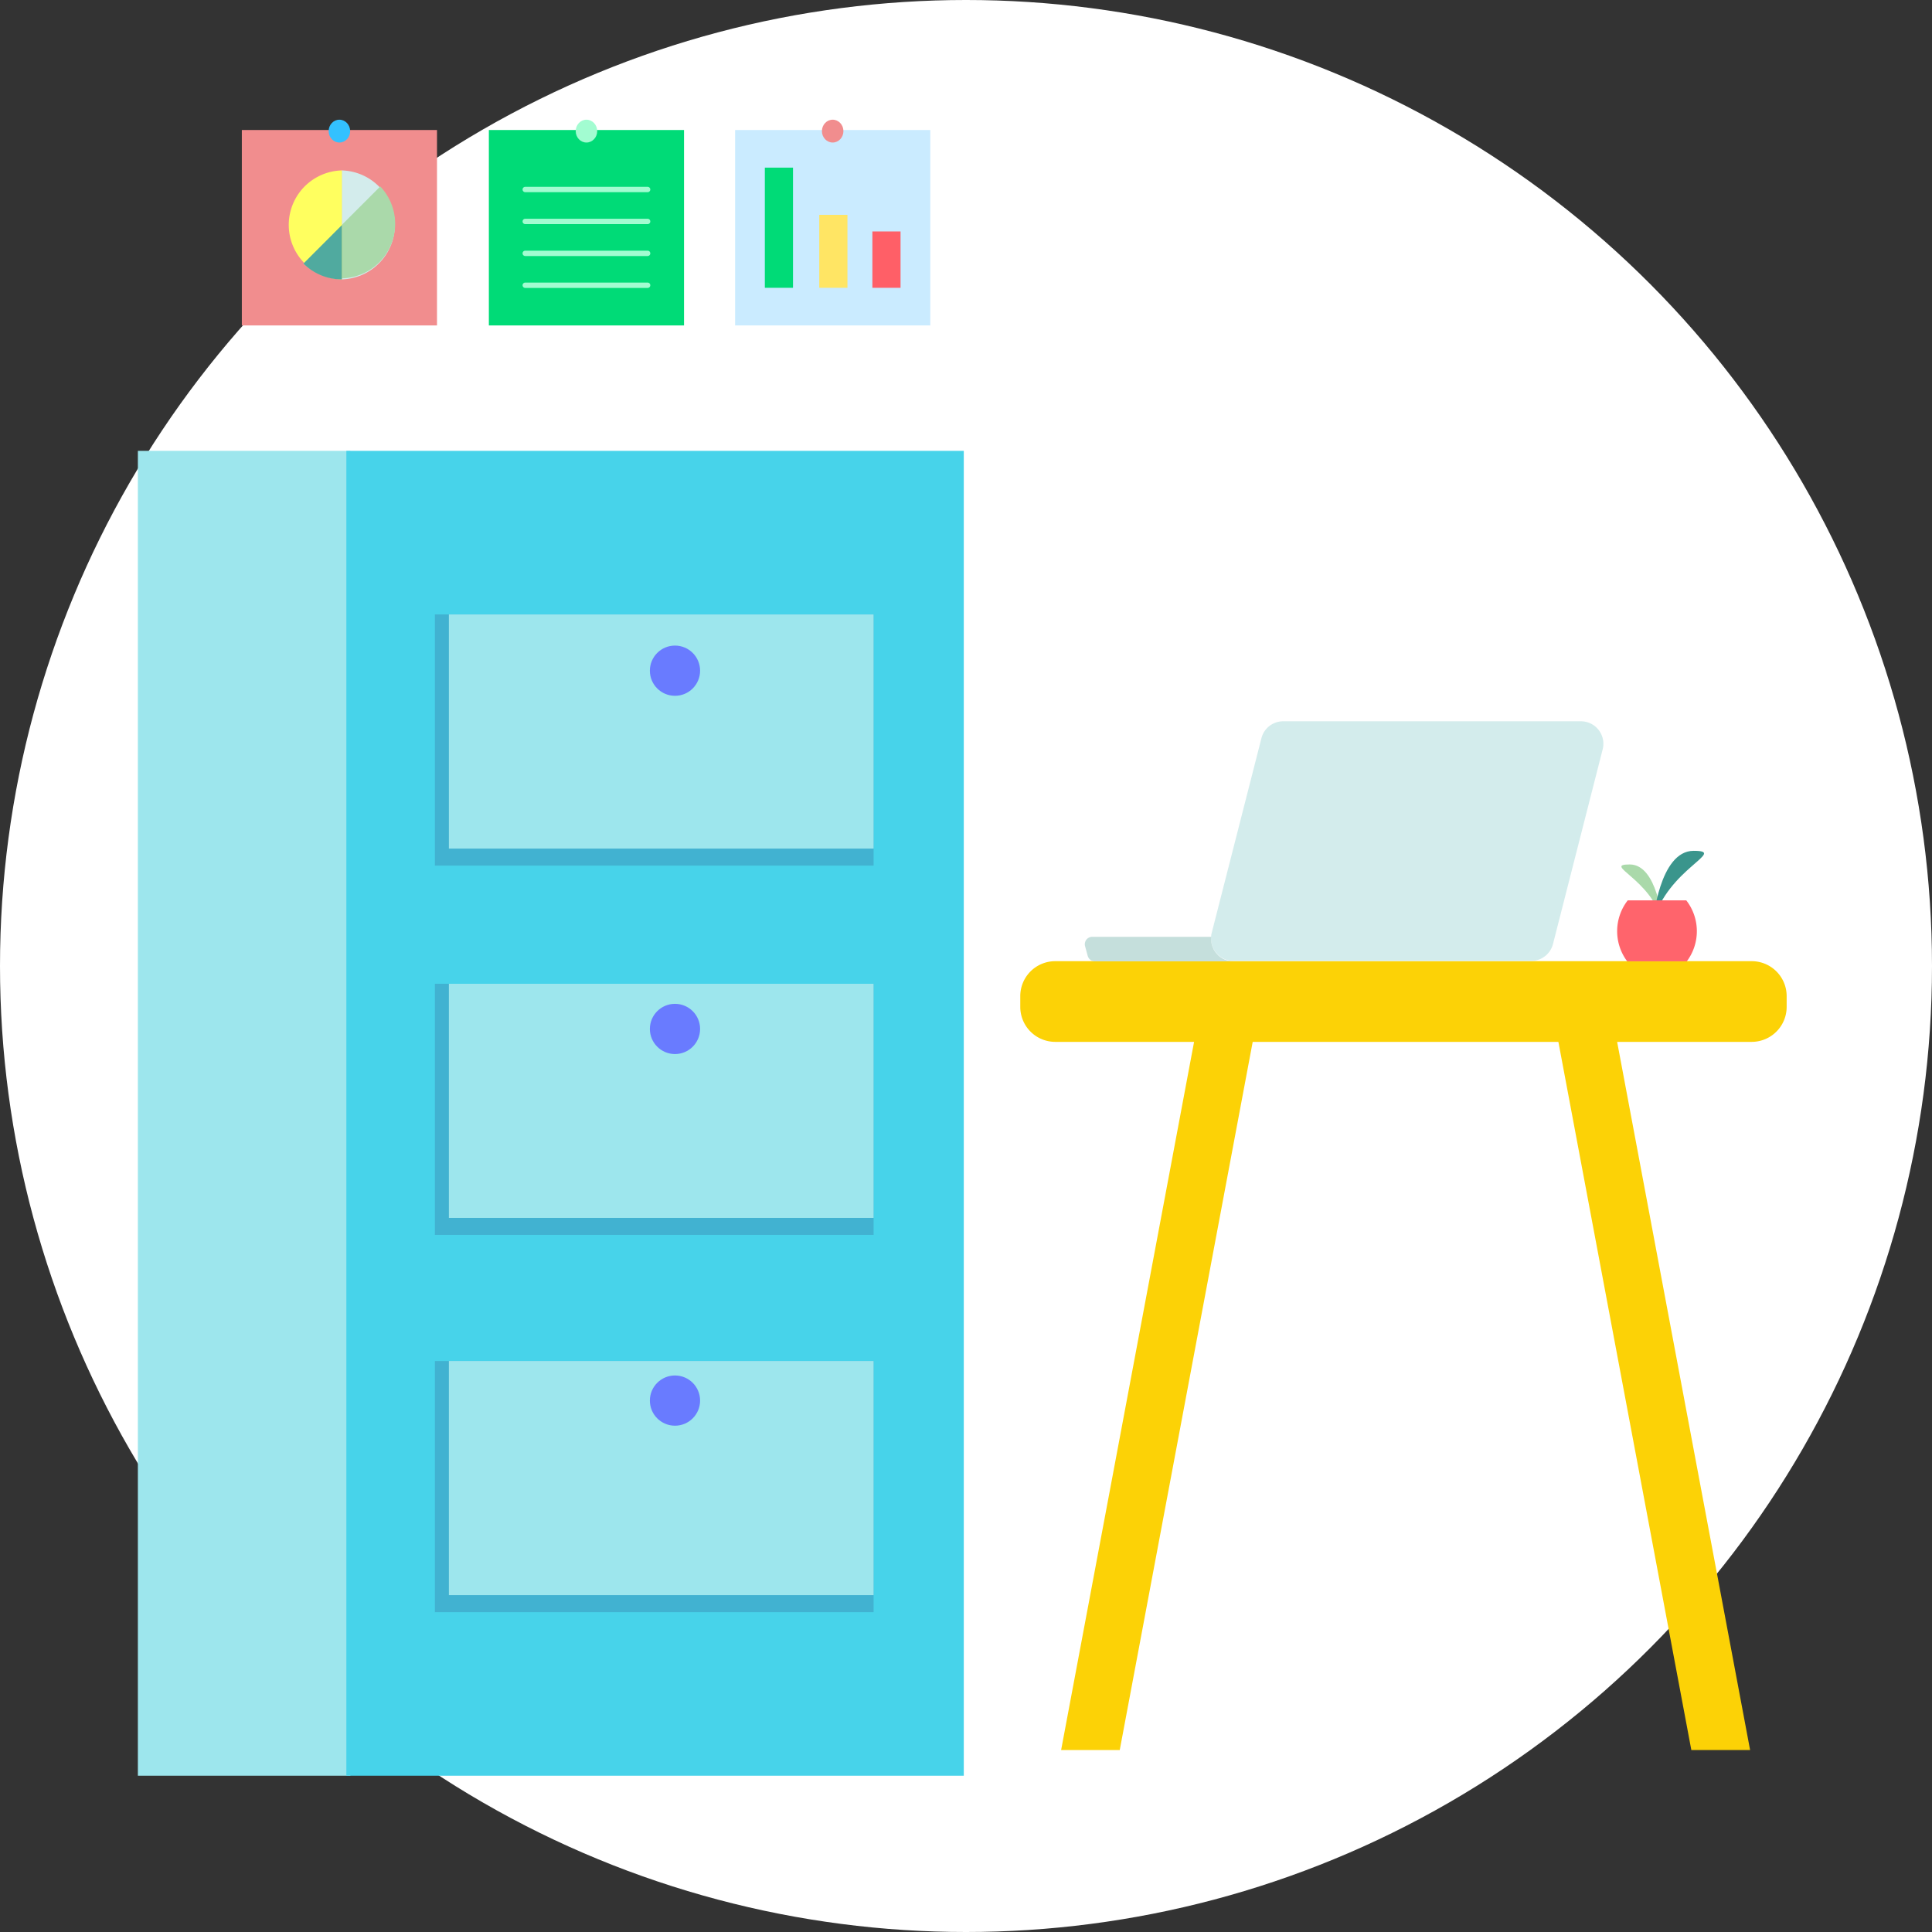
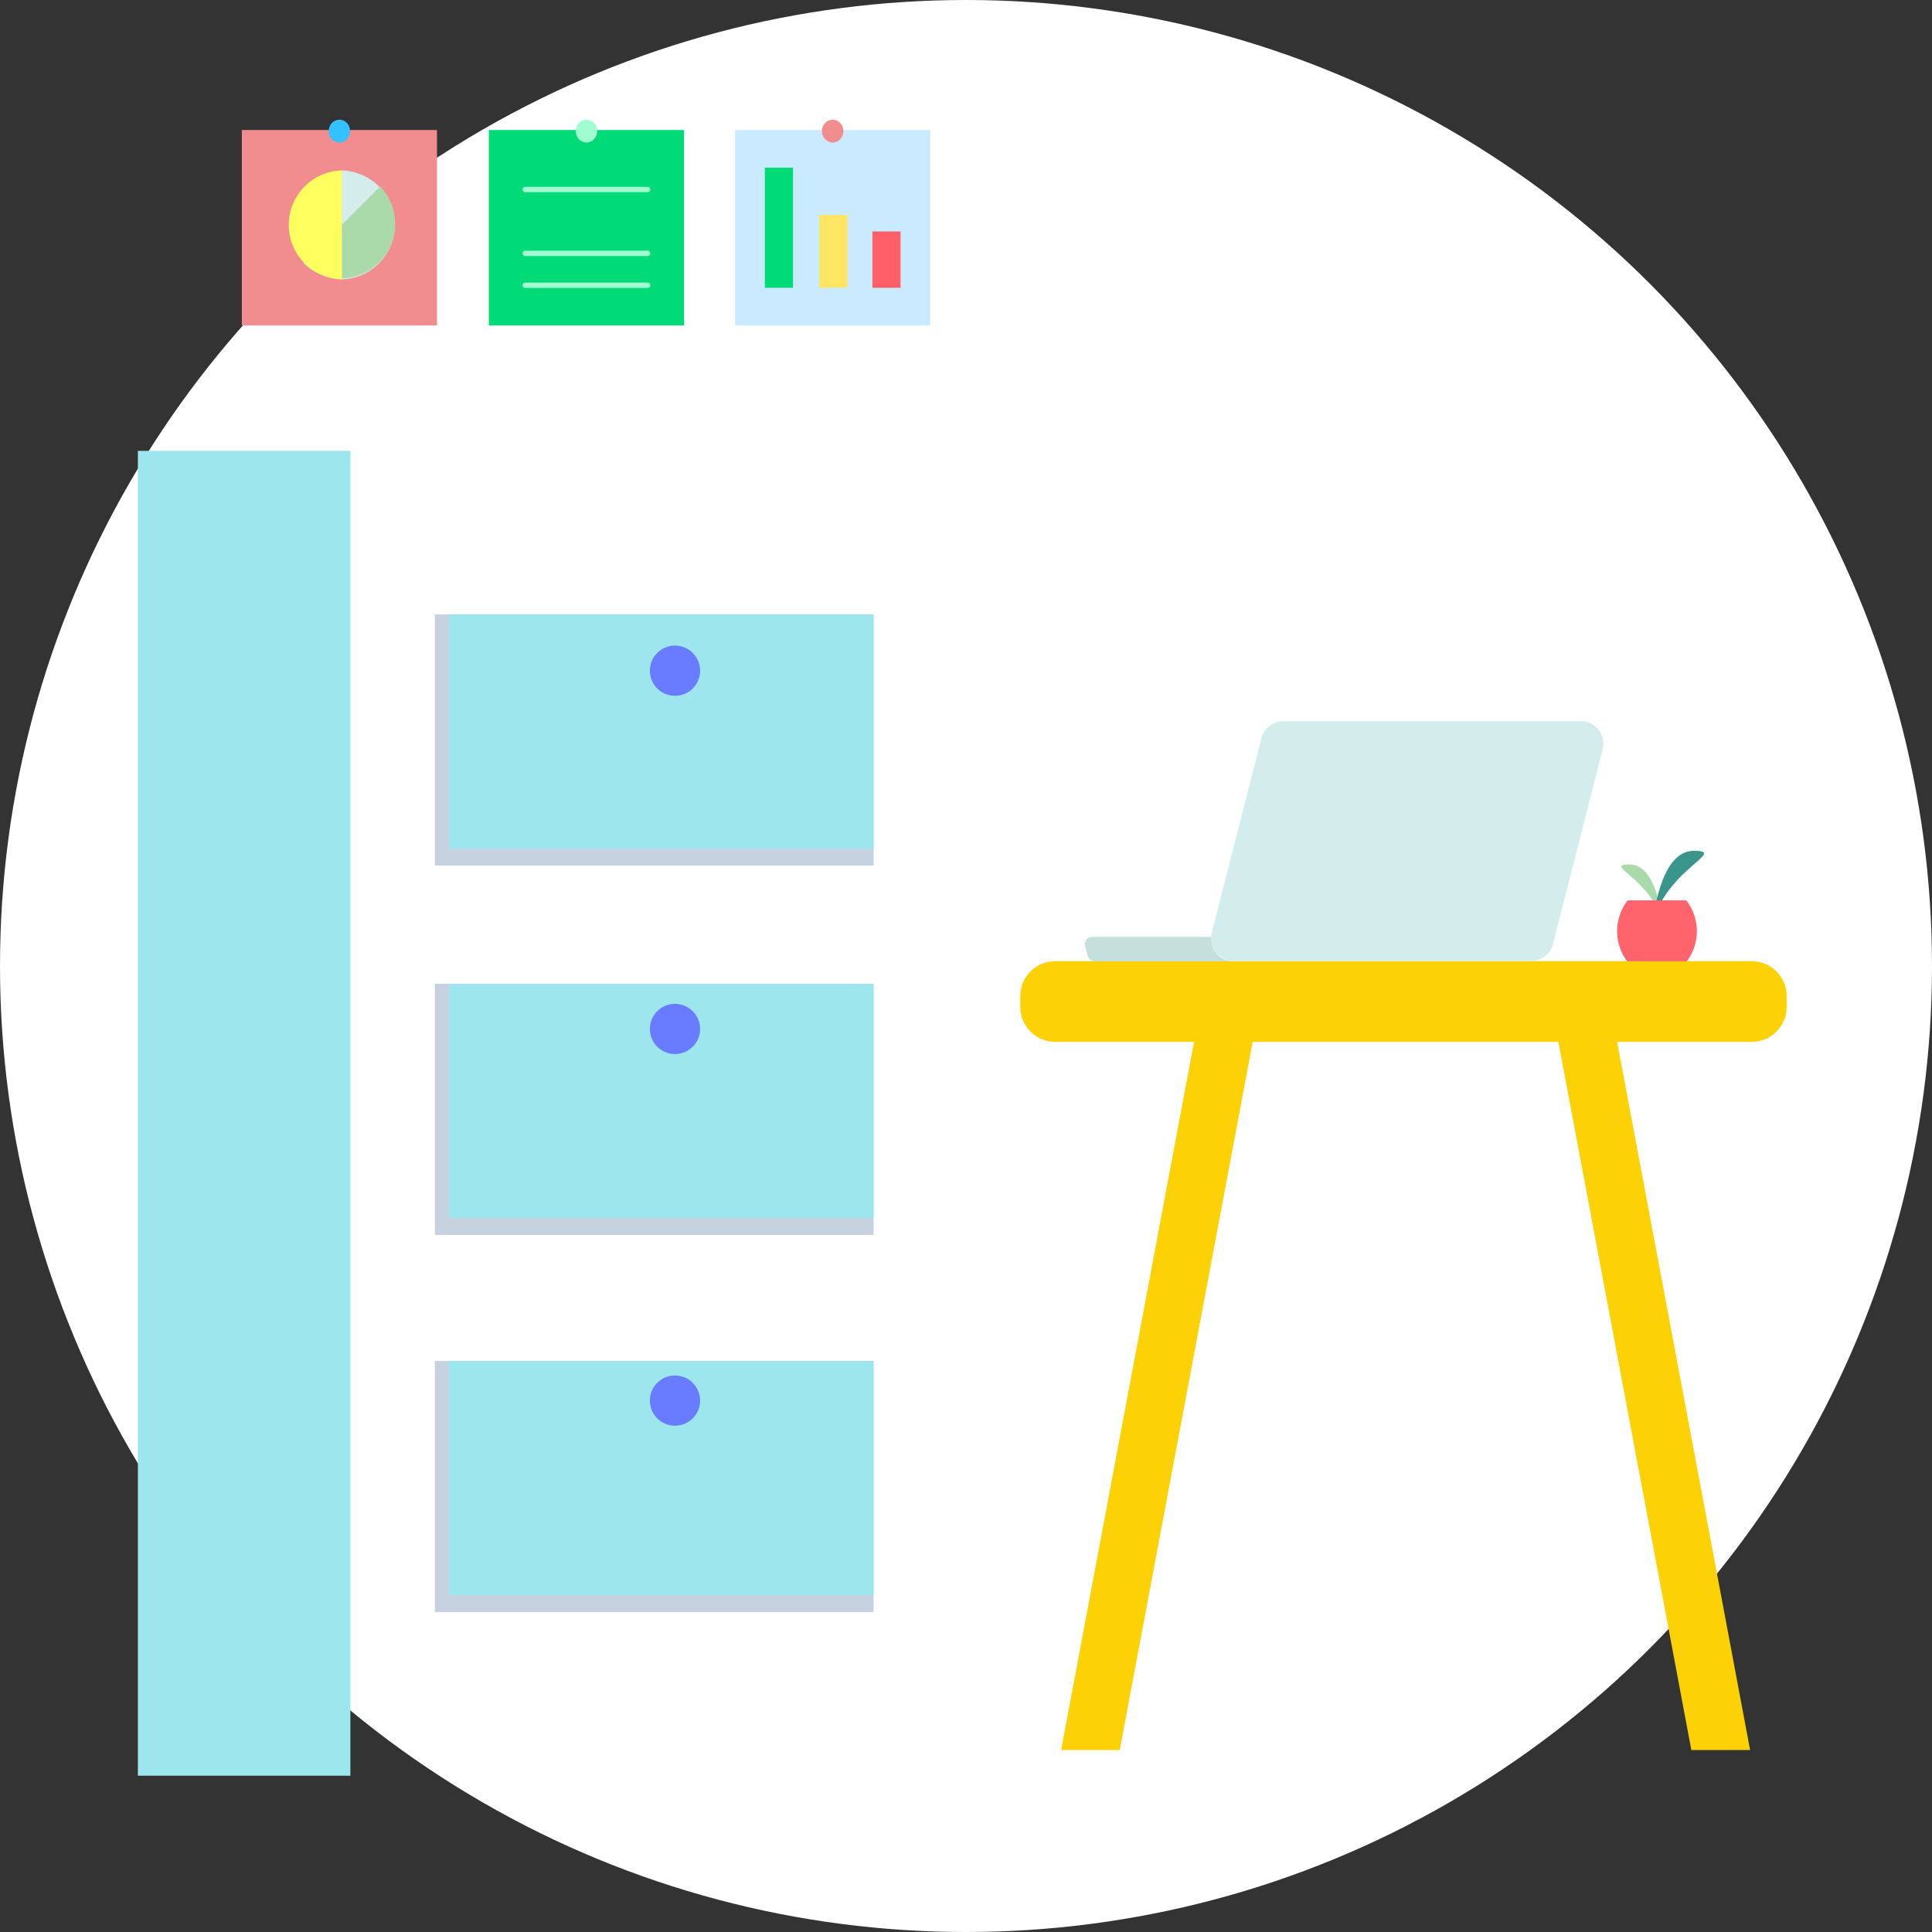
<svg xmlns="http://www.w3.org/2000/svg" viewBox="0 0 577.04 577.04">
  <rect x="0" y="0" width="577.04" height="577.04" fill="#333333" stroke="none" />
  <defs>
    <style>.cls-1{fill:#fff;}.cls-2{fill:#fcd206;}.cls-3{fill:#d3ecec;}.cls-4{fill:#c5dfdc;}.cls-5{fill:#aad9aa;}.cls-6{fill:#3a958c;}.cls-7{fill:#ff646c;}.cls-8{fill:#9de6ed;}.cls-9{fill:#47d3ea;}.cls-10{fill:#336091;opacity:0.28;}.cls-11{fill:#caebff;}.cls-12{fill:#ff5f67;}.cls-13{fill:#00db77;}.cls-14{fill:#ffe564;}.cls-15{fill:#f18d8e;}.cls-16{fill:#a2fcd1;}.cls-17{fill:#33c1ff;}.cls-18{fill:#ffff5f;}.cls-19{fill:#50aa9f;}.cls-20{fill:#697bff;}</style>
  </defs>
  <g id="Capa_2" data-name="Capa 2">
    <g id="Capa_1-2" data-name="Capa 1">
      <circle class="cls-1" cx="288.52" cy="288.52" r="288.52" />
    </g>
    <g id="Capa_3" data-name="Capa 3">
      <path class="cls-2" d="M315.18,287.08h208a10.44,10.44,0,0,1,10.45,10.44v3.21a10.45,10.45,0,0,1-10.45,10.45H483l39.71,211.51H505.16L465.45,311.18h-91.3L334.44,522.69H316.93l39.71-211.51H315.18a10.45,10.45,0,0,1-10.45-10.45v-3.21A10.44,10.44,0,0,1,315.18,287.08Z" />
      <path class="cls-3" d="M368.42,287h88.92a6.71,6.71,0,0,0,6.5-5.05l14.84-58.15a6.71,6.71,0,0,0-6.5-8.37H383.27a6.7,6.7,0,0,0-6.5,5l-14.85,58.15A6.71,6.71,0,0,0,368.42,287Z" />
      <path class="cls-4" d="M326.2,279.81h35.55a6.7,6.7,0,0,0,6.67,7.31H327a2.21,2.21,0,0,1-2.13-1.63l-.79-2.9A2.21,2.21,0,0,1,326.2,279.81Z" />
      <path class="cls-5" d="M496.5,275.19s-1.48-17-9.73-17S493,262.35,496.5,275.19Z" />
      <path class="cls-6" d="M493.71,275.37s1.85-21.25,12.13-21.25S498.08,259.36,493.71,275.37Z" />
      <path class="cls-7" d="M503.65,268.92a15,15,0,0,1,.16,18.2H486a15,15,0,0,1,.16-18.2Z" />
      <rect class="cls-8" x="41.18" y="134.66" width="63.47" height="395.7" />
-       <rect class="cls-9" x="103.45" y="134.66" width="184.41" height="395.7" />
      <rect class="cls-10" x="129.89" y="293.84" width="131.03" height="75.01" transform="translate(390.81 662.68) rotate(180)" />
      <rect class="cls-10" x="129.89" y="406.5" width="131.03" height="75.01" transform="translate(390.81 888.01) rotate(180)" />
      <rect class="cls-8" x="134.07" y="293.84" width="126.85" height="69.93" transform="translate(394.99 657.6) rotate(180)" />
      <rect class="cls-10" x="129.89" y="183.51" width="131.03" height="75.01" transform="translate(390.81 442.04) rotate(180)" />
      <rect class="cls-8" x="134.07" y="183.51" width="126.85" height="69.93" transform="translate(394.99 436.96) rotate(180)" />
      <rect class="cls-8" x="134.07" y="406.5" width="126.85" height="69.93" transform="translate(394.99 882.92) rotate(180)" />
      <rect class="cls-11" x="219.55" y="38.83" width="58.29" height="58.37" transform="translate(497.4 136.03) rotate(180)" />
      <rect class="cls-12" x="260.55" y="69.14" width="8.41" height="16.83" transform="translate(529.52 155.1) rotate(180)" />
      <rect class="cls-13" x="228.44" y="50.07" width="8.41" height="35.89" transform="translate(465.29 136.03) rotate(180)" />
      <rect class="cls-14" x="244.69" y="64.18" width="8.41" height="21.79" transform="translate(497.8 150.14) rotate(180)" />
      <ellipse class="cls-15" cx="248.7" cy="39.16" rx="3.21" ry="3.41" />
      <rect class="cls-13" x="146.01" y="38.83" width="58.29" height="58.37" transform="translate(350.31 136.03) rotate(180)" />
      <ellipse class="cls-16" cx="175.16" cy="39.16" rx="3.21" ry="3.41" />
      <path class="cls-16" d="M156.88,57.4h36.55a.8.8,0,1,0,0-1.6H156.88a.8.8,0,0,0,0,1.6Z" />
-       <path class="cls-16" d="M156.88,66.94h36.55a.8.8,0,0,0,0-1.6H156.88a.8.8,0,0,0,0,1.6Z" />
      <path class="cls-16" d="M156.88,76.47h36.55a.8.8,0,0,0,0-1.6H156.88a.8.8,0,0,0,0,1.6Z" />
      <path class="cls-16" d="M156.88,86h36.55a.8.8,0,0,0,0-1.6H156.88a.8.8,0,1,0,0,1.6Z" />
      <rect class="cls-15" x="72.22" y="38.83" width="58.29" height="58.37" transform="translate(202.74 136.03) rotate(180)" />
      <ellipse class="cls-17" cx="101.37" cy="39.16" rx="3.21" ry="3.41" />
      <path class="cls-3" d="M102.05,83.45h0a16.28,16.28,0,0,0,0-32.55h0Z" />
      <path class="cls-5" d="M113.58,55.69a16.27,16.27,0,0,1-23,23Z" />
      <path class="cls-18" d="M102.12,83.45h0a16.28,16.28,0,0,1,0-32.55h0Z" />
-       <path class="cls-19" d="M102.12,67.22V83.45h0a16.21,16.21,0,0,1-11.48-4.74Z" />
      <circle class="cls-20" cx="201.6" cy="200.32" r="7.5" />
      <circle class="cls-20" cx="201.6" cy="307.32" r="7.5" />
      <circle class="cls-20" cx="201.6" cy="418.32" r="7.5" />
    </g>
  </g>
</svg>